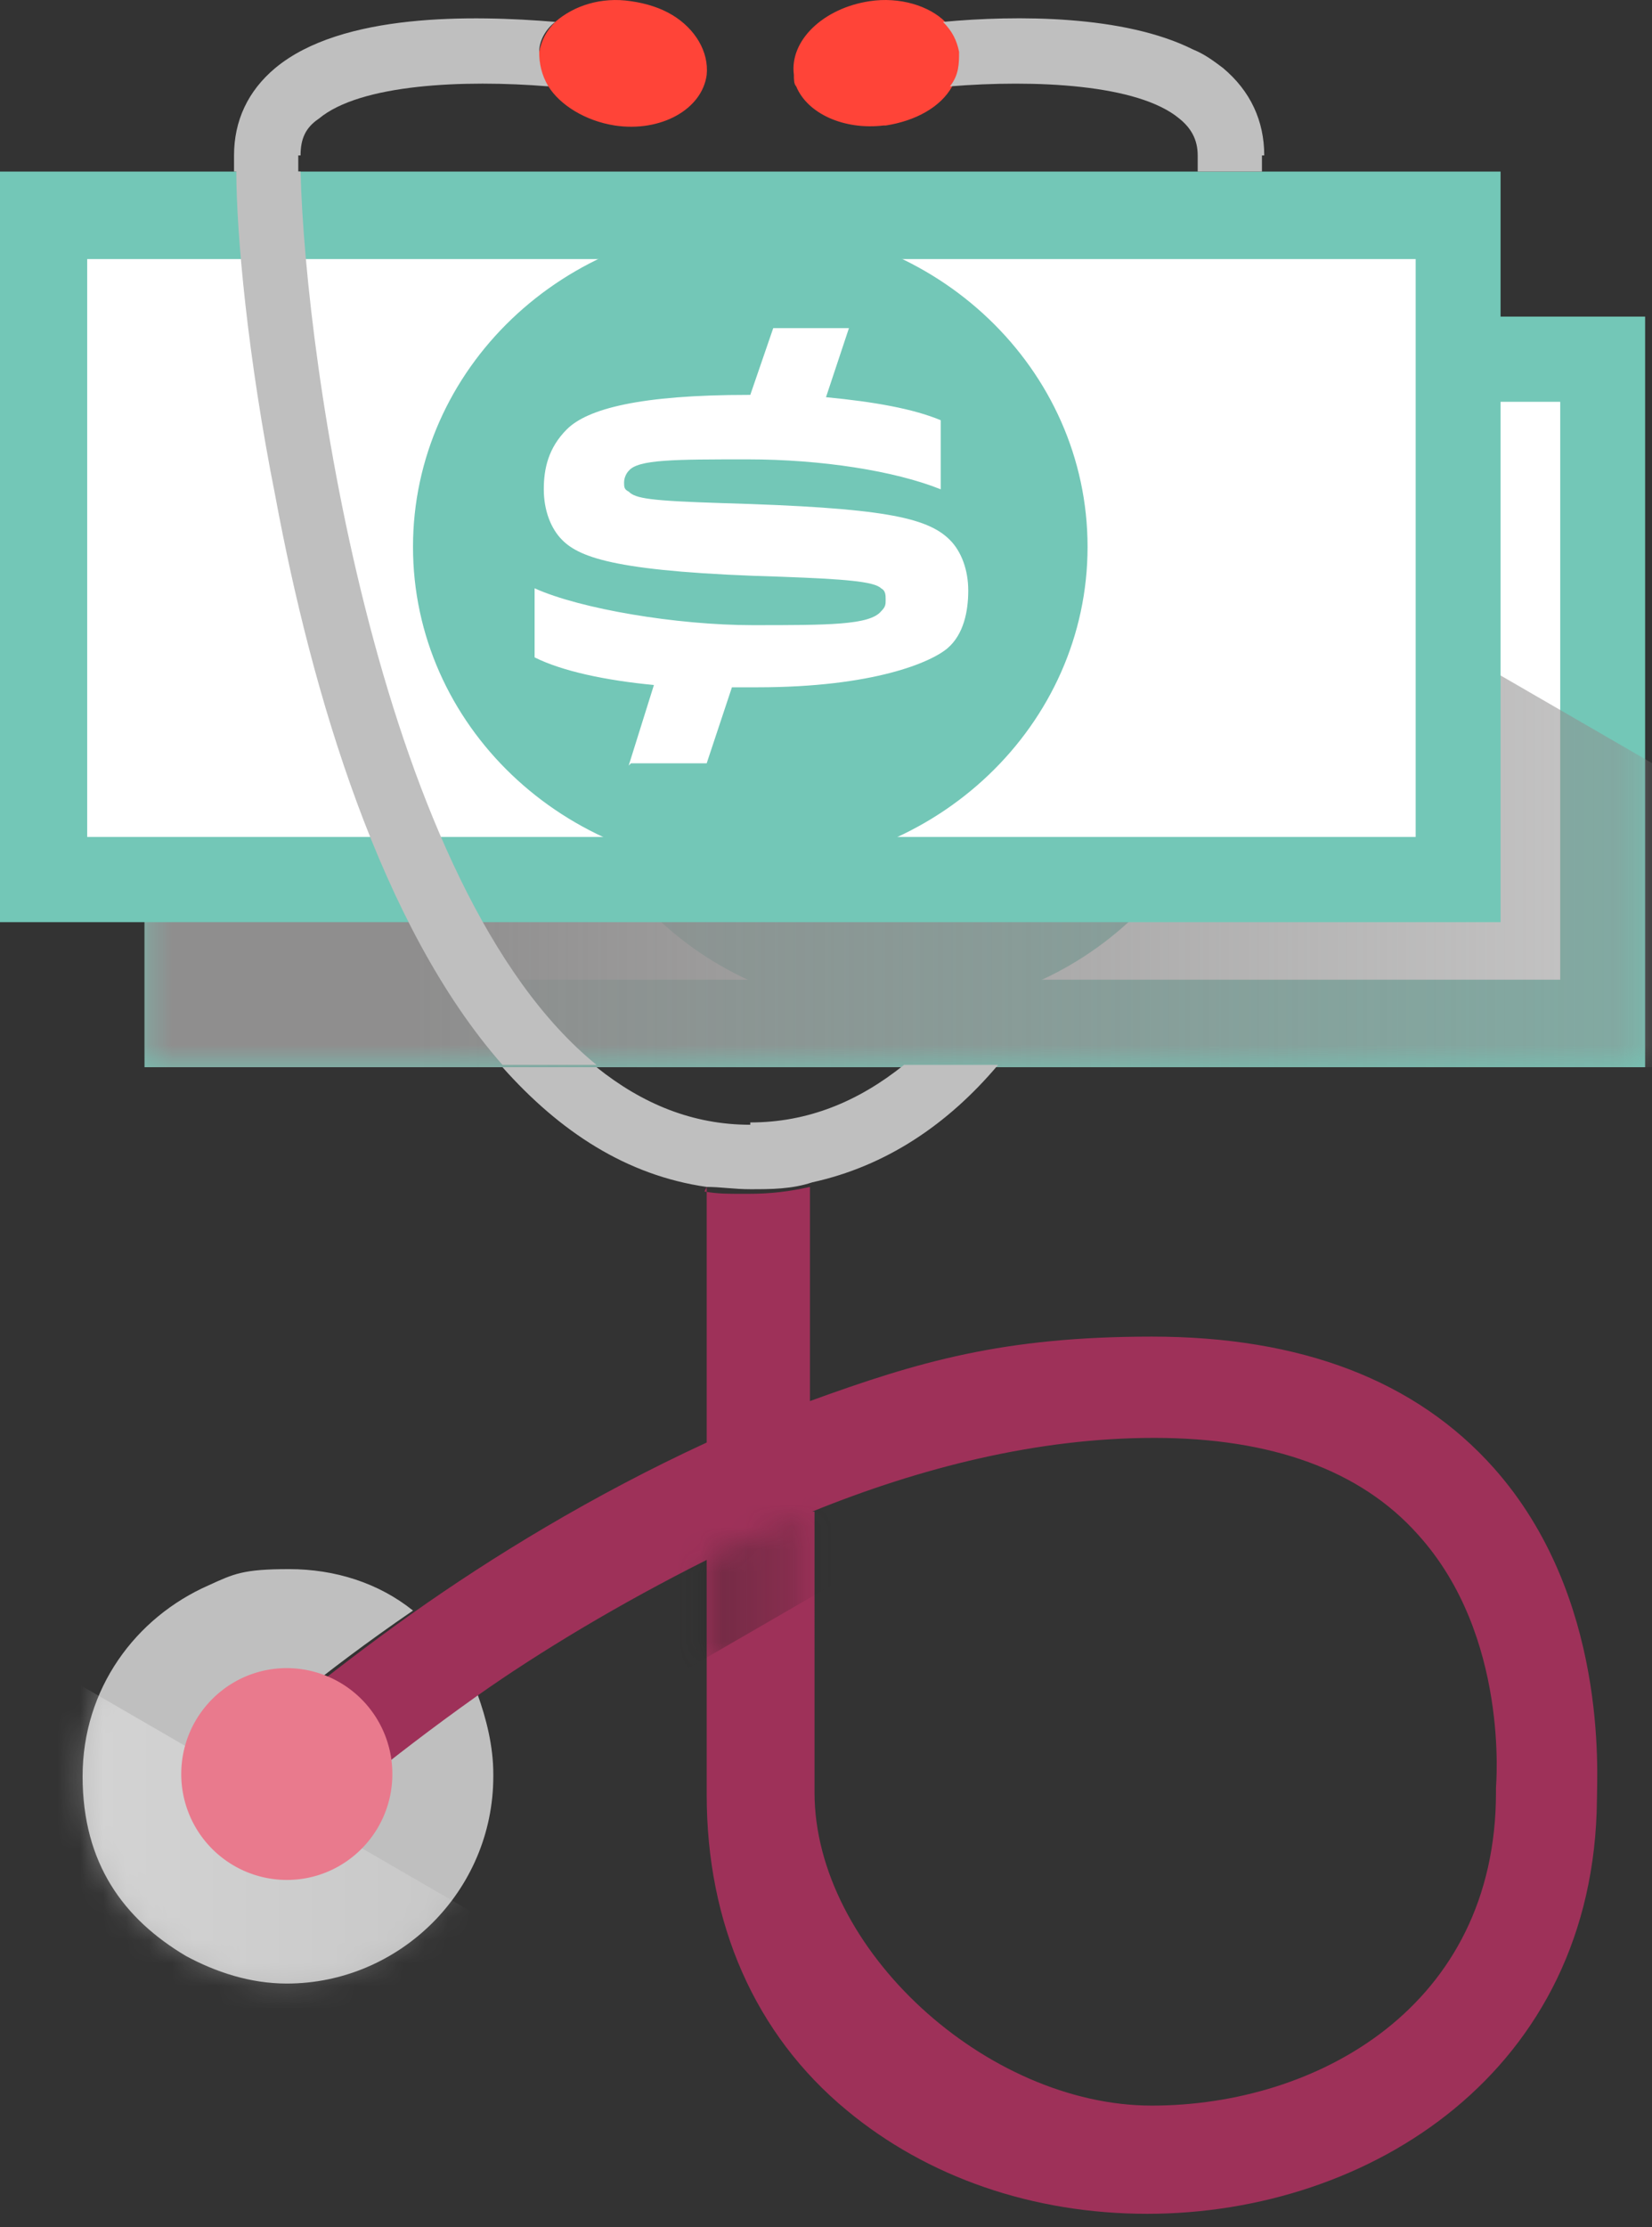
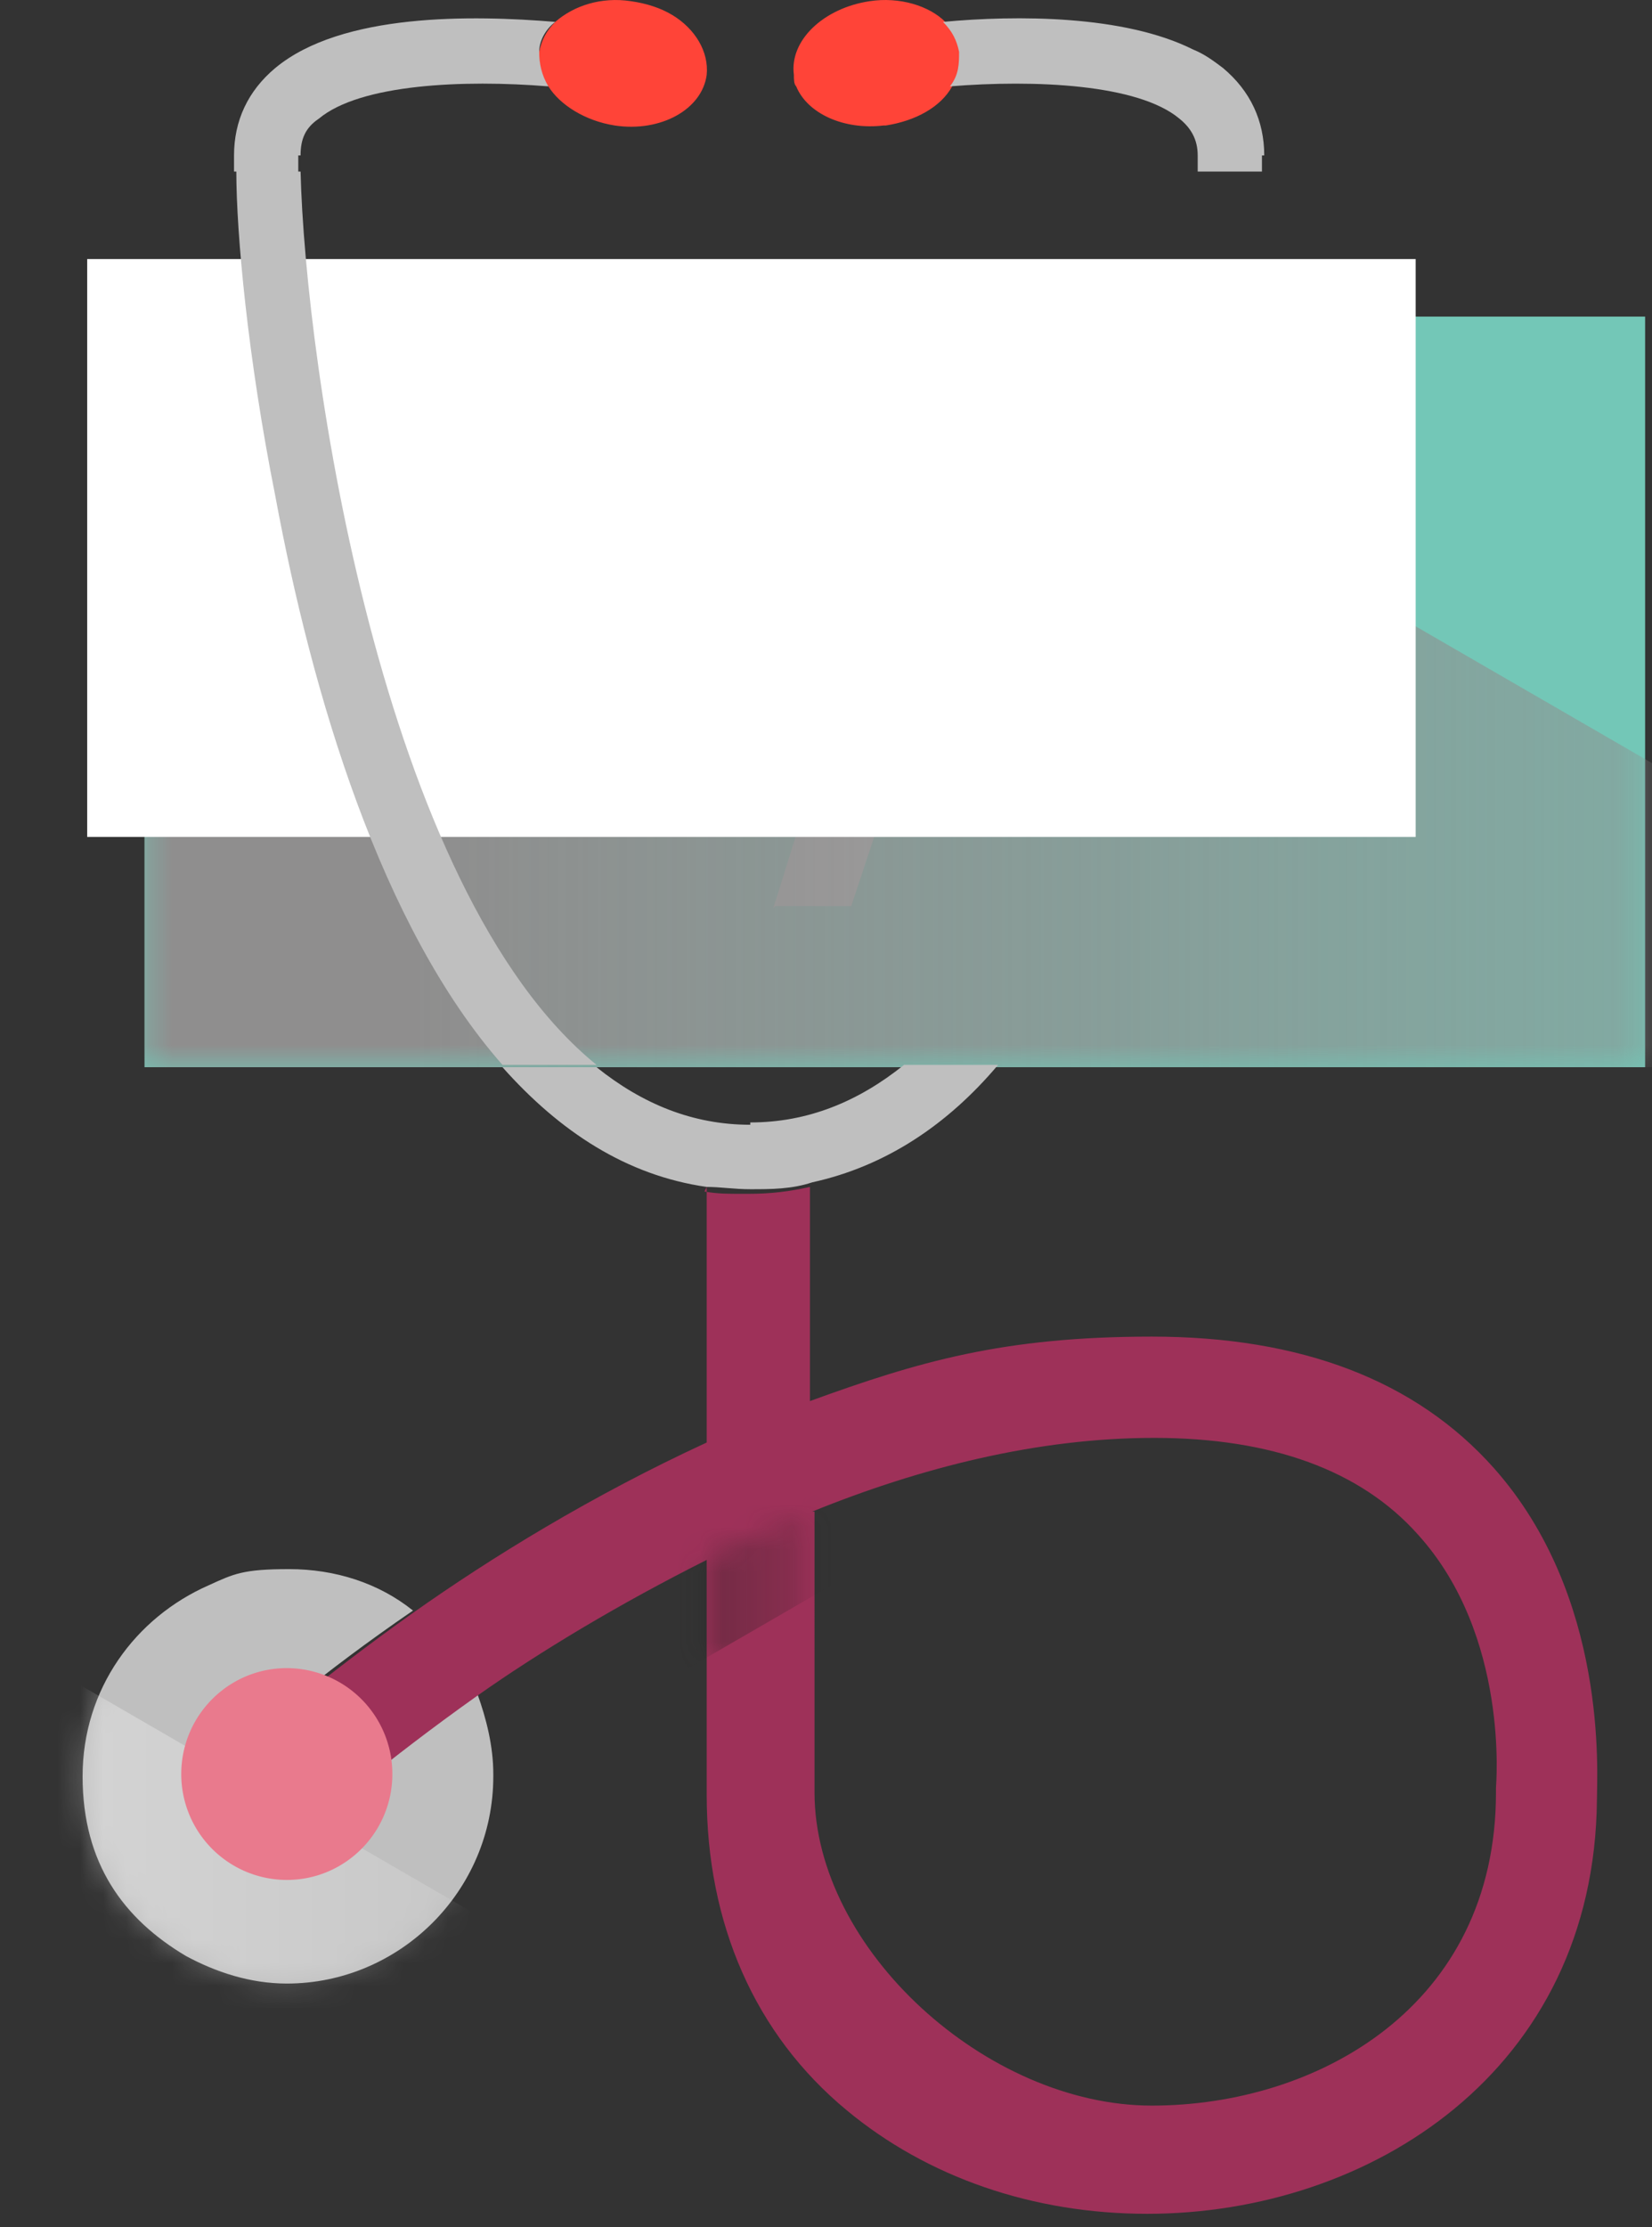
<svg xmlns="http://www.w3.org/2000/svg" width="72" height="97" fill="none">
  <rect width="100%" height="100%" fill="#333333" stroke="none" />
  <path d="M71.7 13.79H6.3v32.693h65.4V13.79Z" fill="#73C7B7" />
-   <path d="M68 17.501H10.1v25.171H68V17.501Z" fill="#fff" />
  <path d="M39 44.076c8.118 0 14.7-6.286 14.7-14.04 0-7.753-6.582-14.04-14.7-14.04-8.119 0-14.7 6.287-14.7 14.04 0 7.754 6.581 14.04 14.7 14.04Z" fill="#73C7B7" />
  <path d="m33.7 39.563 1.1-3.51c-2.1-.2-4-.601-5.2-1.203v-3.009c2 .903 6.2 1.605 9.5 1.605s5.1 0 5.6-.602c.5-.601.2-.3.2-.501 0-.2 0-.401-.2-.502-.3-.3-1.6-.4-4.3-.5-7.1-.201-8.8-.803-9.6-1.606-.5-.5-.8-1.303-.8-2.206 0-.902.2-1.805 1-2.607.9-.903 3.2-1.504 7.9-1.504h.1l1-2.909h3.3l-1 3.009c2.1.2 3.8.501 5 1.003v3.008c-2-.802-5.2-1.303-8.4-1.303s-4.8 0-5.2.501c-.1.1-.2.3-.2.502 0 .2 0 .3.2.4.3.301.9.402 4.1.502 6.9.2 8.9.602 9.9 1.604.5.502.8 1.304.8 2.207 0 .902-.2 1.905-.9 2.507-.9.902-3.2 1.705-8.3 1.705h-1.1l-1.1 3.309h-3.3l-.1.1Z" fill="#C5C5C5" />
  <mask id="a" style="mask-type:luminance" maskUnits="userSpaceOnUse" x="6" y="13" width="66" height="34">
    <path d="M71.7 13.79H6.3v32.693h65.4V13.79Z" fill="#fff" />
  </mask>
  <g mask="url(#a)">
    <path d="M94.9 46.483 6.3-4.762v51.245h88.6Z" fill="url(#b)" />
  </g>
-   <path d="M65.4 7.473H0v32.692h65.4V7.473Z" fill="#73C7B7" />
  <path d="M61.7 11.283H3.8v25.171h57.9v-25.17Z" fill="#fff" />
-   <path d="M32.7 37.858c8.119 0 14.7-6.285 14.7-14.04 0-7.753-6.581-14.039-14.7-14.039S18 16.065 18 23.819s6.581 14.04 14.7 14.04Z" fill="#73C7B7" />
-   <path d="m27.4 33.346 1.1-3.51c-2.1-.2-4-.602-5.2-1.204v-3.008c2 .902 6.2 1.605 9.5 1.605s5.1 0 5.6-.602c.2-.2.2-.301.2-.502 0-.2 0-.4-.2-.501-.3-.3-1.6-.401-4.3-.502-7.1-.2-8.8-.802-9.6-1.604-.5-.501-.8-1.304-.8-2.206 0-.903.2-1.805 1-2.608.9-.902 3.2-1.504 7.9-1.504h.1l1-2.908H37L36 17.3c2.1.201 3.8.502 5 1.003v3.009c-2-.803-5.2-1.304-8.4-1.304s-4.8 0-5.2.502c-.1.1-.2.3-.2.5 0 .201 0 .302.2.402.3.3.9.401 4.1.502 6.9.2 8.9.601 9.9 1.604.5.501.8 1.304.8 2.206 0 .903-.2 1.906-.9 2.507-.7.602-3.2 1.705-8.3 1.705h-1.1l-1.1 3.31h-3.3l-.1.1Z" fill="#fff" />
  <path d="M21.5 77.27c0-1.204-.3-2.407-.7-3.51-4.1 2.807-6.7 5.114-6.7 5.214l-3.1-3.41c.3-.3 2.9-2.607 7-5.415-1.5-1.203-3.4-1.805-5.4-1.805-2 0-2.4.2-3.5.702-3.2 1.404-5.5 4.513-5.5 8.324 0 3.81 1.8 6.217 4.5 7.822 1.3.702 2.8 1.203 4.4 1.203 4.9 0 9-4.011 9-9.025v-.1Z" fill="#BFBFBF" />
  <mask id="c" style="mask-type:luminance" maskUnits="userSpaceOnUse" x="3" y="68" width="19" height="19">
    <path d="M21.5 77.27c0-1.204-.3-2.407-.7-3.51-4.1 2.807-6.7 5.114-6.7 5.214l-3.1-3.41c.3-.3 2.9-2.607 7-5.415-1.5-1.203-3.4-1.805-5.4-1.805-2 0-2.4.2-3.5.702-3.2 1.404-5.5 4.513-5.5 8.324 0 3.81 1.8 6.217 4.5 7.822 1.3.702 2.8 1.203 4.4 1.203 4.9 0 9-4.011 9-9.025v-.1Z" fill="#fff" />
  </mask>
  <g mask="url(#c)">
    <path d="m62.5 107.555-119-68.895v68.895h119Z" fill="url(#d)" />
  </g>
  <path d="M30.8 51.697V62.83c-5 2.306-9.4 5.014-12.8 7.42-4.1 2.909-6.7 5.215-7 5.416l3.1 3.41s2.6-2.307 6.7-5.215c2.7-1.906 6.2-4.011 10-5.917v10.229c0 5.616 2.1 10.43 6.1 13.739 3.5 2.908 8.1 4.512 13.1 4.512 9.7 0 19.5-6.217 19.6-18.05 0-1.104.5-8.825-4.5-14.441-3.4-3.811-8.4-5.716-14.9-5.716S40 59.319 35.3 61.024v-9.327c-.9.2-1.7.301-2.7.301-1 0-1.3 0-1.9-.1l.1-.2Zm4.6 14.14c4.7-1.905 9.8-3.209 14.9-3.209s9 1.404 11.5 4.212c4 4.412 3.4 10.93 3.4 11.031v.2c0 9.327-7.8 13.64-15 13.64s-14.7-6.82-14.7-13.64V65.838h-.1Z" fill="#9E3159" />
  <path d="M23.5 2.258c0 .501 0 1.003.4 1.504.5.802 1.6 1.504 2.9 1.705 2 .3 3.8-.702 4-2.206.1-1.003-.5-2.006-1.5-2.608-.5-.3-1.1-.501-1.8-.601-1.3-.2-2.5.2-3.3.902-.4.401-.6.802-.7 1.304ZM38.6 5.467c1.3-.2 2.4-.802 2.9-1.705.3-.501.4-1.003.4-1.504 0-.502-.3-1.003-.7-1.304-.7-.702-2-1.103-3.3-.902-2 .3-3.5 1.704-3.3 3.209 0 .2 0 .4.1.501.5 1.203 2.1 1.905 3.8 1.705h.1Z" fill="#FF4438" />
  <path d="M12.5 81.882c2.54 0 4.6-2.065 4.6-4.613a4.607 4.607 0 0 0-4.6-4.613c-2.54 0-4.6 2.066-4.6 4.613a4.607 4.607 0 0 0 4.6 4.613Z" fill="#E97A8D" />
  <mask id="e" style="mask-type:luminance" maskUnits="userSpaceOnUse" x="30" y="65" width="6" height="8">
    <path d="m30.8 67.843 4.5-2.006v6.519h-4.5v-4.513Z" fill="#fff" />
  </mask>
  <g mask="url(#e)">
    <path style="mix-blend-mode:multiply" d="M43.7 64.734 24.8 75.665v-10.93h18.9Z" fill="url(#f)" />
  </g>
  <path d="M32.7 48.99c-2.5 0-4.7-.903-6.7-2.507h-4.1c2.5 2.808 5.4 4.713 8.9 5.214.6 0 1.2.1 1.9.1.9 0 1.8 0 2.7-.3 3.2-.702 5.9-2.507 8.1-5.115h-4.1c-2 1.605-4.2 2.507-6.7 2.507v.1ZM55.1 6.77c0-1.504-.6-2.807-1.8-3.81-.4-.301-.8-.602-1.3-.803C49 .653 44.3.653 41.1.954c.4.401.6.802.7 1.304 0 .501 0 1.003-.4 1.504 3.7-.3 8.2-.1 10 1.404.5.401.8.903.8 1.604v.702H55V6.77h.1ZM13.1 6.77c0-.702.2-1.203.8-1.604 1.8-1.504 6.3-1.705 10-1.404-.3-.501-.4-1.003-.4-1.504 0-.502.3-1.003.7-1.304C20.6.654 14.9.553 12 2.96c-1.2 1.003-1.8 2.306-1.8 3.81v.702H13V6.77h.1ZM13.1 7.472h-2.8c0 2.708.5 8.123 1.7 14.14 1.6 8.625 4.6 18.753 9.9 24.77H26c-9.4-7.621-12.7-30.586-12.9-38.91Z" fill="#BFBFBF" />
  <defs>
    <linearGradient id="b" x1="18.1" y1="20.911" x2="72.9" y2="20.911" gradientUnits="userSpaceOnUse">
      <stop stop-color="#8F8E8E" />
      <stop offset="1" stop-color="#8F8E8E" stop-opacity=".5" />
    </linearGradient>
    <linearGradient id="d" x1="-40.7" y1="73.158" x2="32.9" y2="73.158" gradientUnits="userSpaceOnUse">
      <stop stop-color="#fff" stop-opacity=".8" />
      <stop offset="1" stop-color="#fff" stop-opacity="0" />
    </linearGradient>
    <linearGradient id="f" x1="27.3" y1="70.25" x2="39" y2="70.25" gradientUnits="userSpaceOnUse">
      <stop stop-color="#221F1F" stop-opacity=".5" />
      <stop offset="1" stop-color="#221F1F" stop-opacity="0" />
    </linearGradient>
  </defs>
</svg>